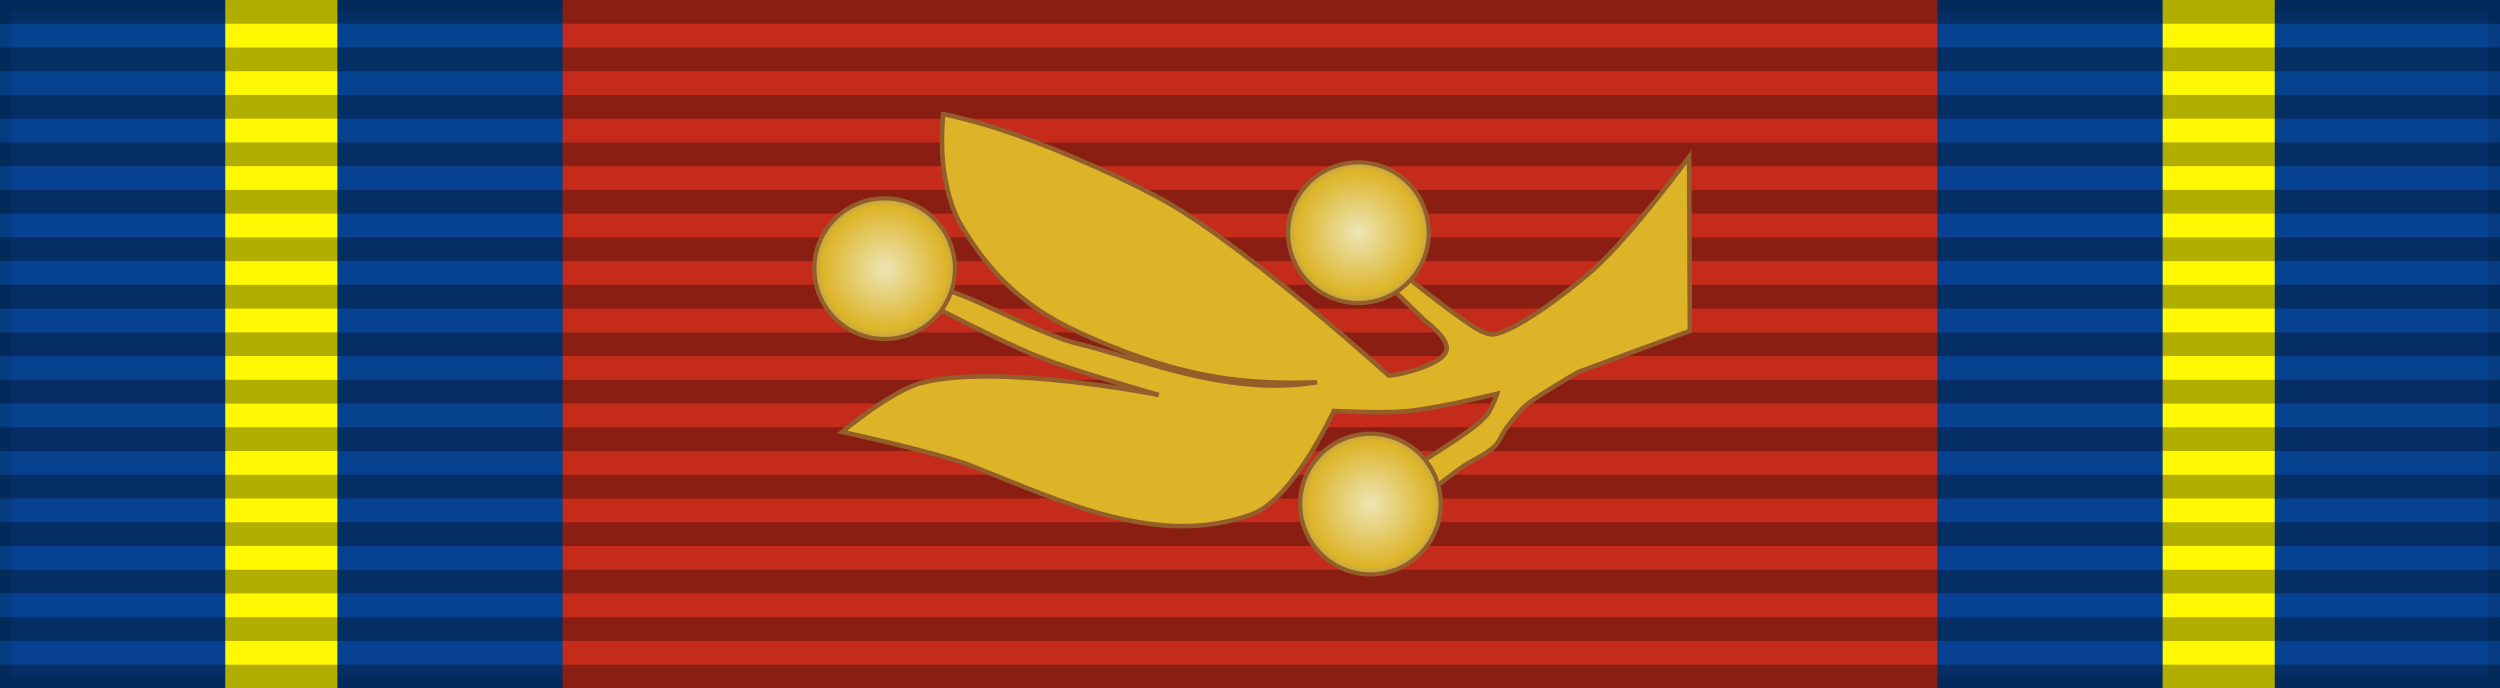
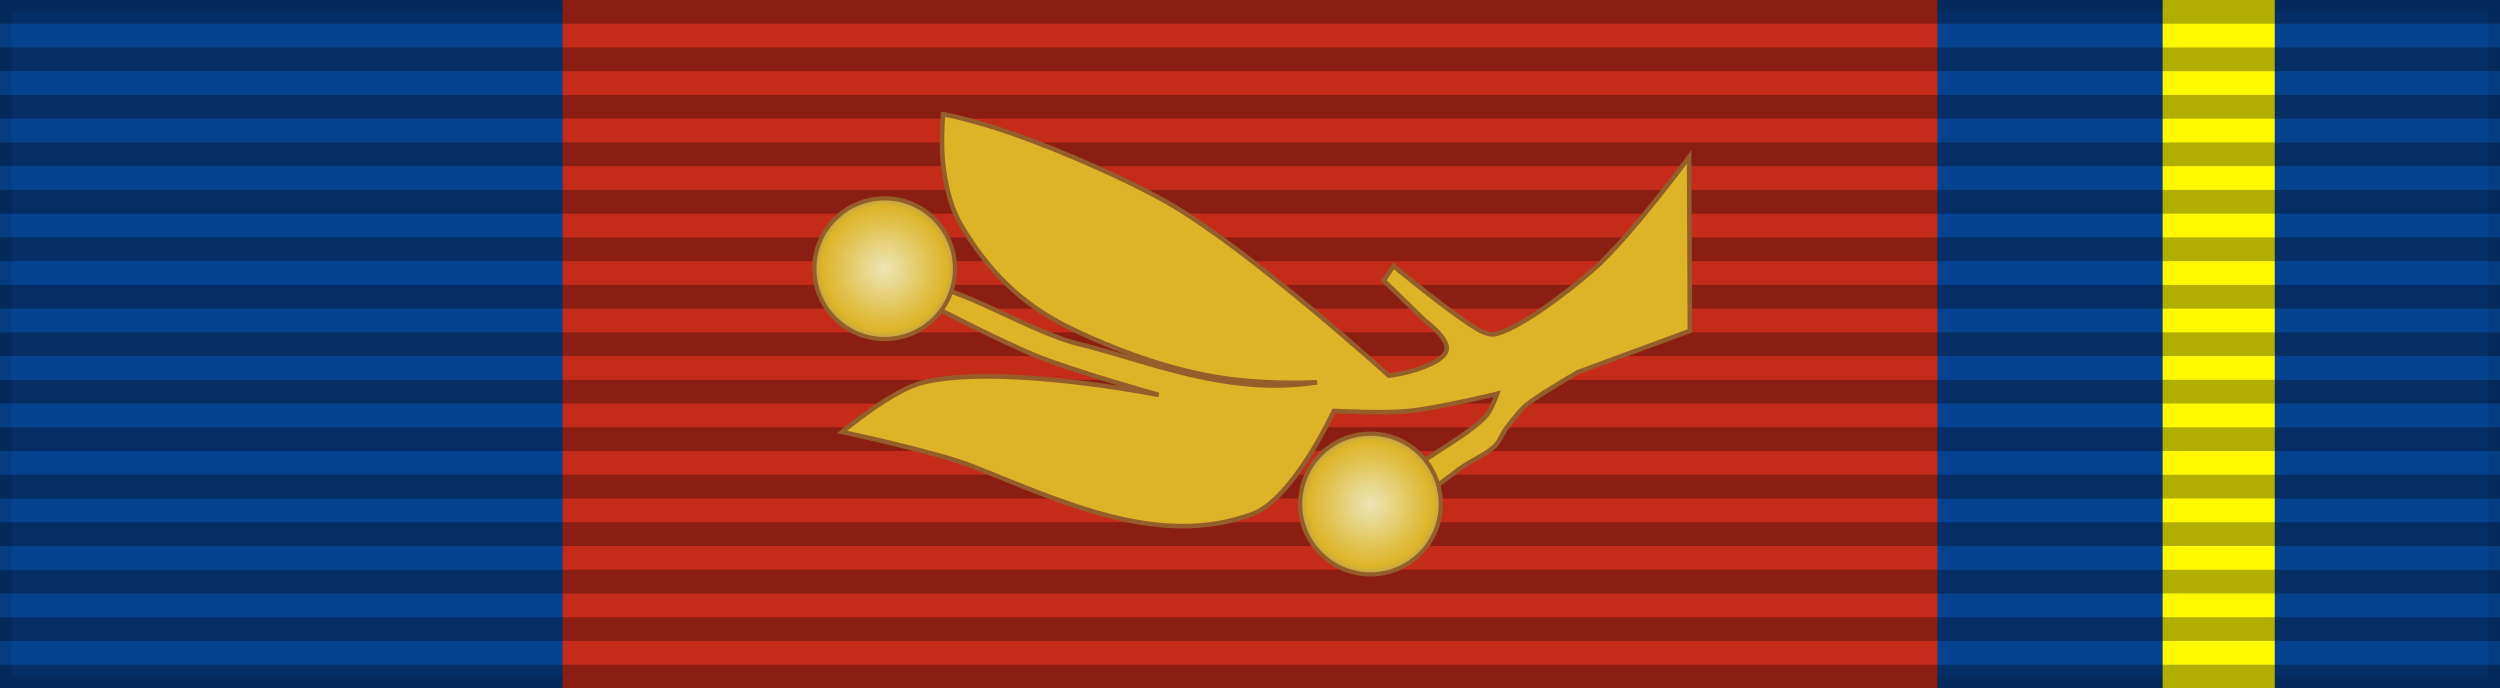
<svg xmlns="http://www.w3.org/2000/svg" xmlns:ns1="http://sodipodi.sourceforge.net/DTD/sodipodi-0.dtd" xmlns:ns2="http://www.inkscape.org/namespaces/inkscape" xmlns:xlink="http://www.w3.org/1999/xlink" width="218" height="60" version="1.1" id="svg21197" ns1:docname="KHM_Royal_Order_of_Sahametrei_-_Knight.svg" xml:space="preserve" ns2:version="1.2.2 (732a01da63, 2022-12-09)">
  <rect width="100%" height="100%" fill="#808080" stroke="none" />
  <defs id="defs21201">
    <radialGradient ns2:collect="always" xlink:href="#linearGradient27828" id="radialGradient34124" cx="499.296" cy="-22.58" fx="499.296" fy="-22.58" r="11.922" gradientUnits="userSpaceOnUse" />
    <linearGradient ns2:collect="always" id="linearGradient27828">
      <stop style="stop-color:#ede5b6;stop-opacity:1;" offset="0" id="stop27824" />
      <stop style="stop-color:#ddb427;stop-opacity:1;" offset="0.867" id="stop34108" />
      <stop style="stop-color:#b49d5c;stop-opacity:1;" offset="1" id="stop27886" />
    </linearGradient>
    <radialGradient ns2:collect="always" xlink:href="#linearGradient27828" id="radialGradient27830" cx="577.238" cy="-28.498" fx="577.238" fy="-28.498" r="11.922" gradientUnits="userSpaceOnUse" />
    <radialGradient ns2:collect="always" xlink:href="#linearGradient27828" id="radialGradient34116" cx="579.224" cy="16.142" fx="579.224" fy="16.142" r="11.922" gradientUnits="userSpaceOnUse" />
  </defs>
  <ns1:namedview id="namedview21199" pagecolor="#ffffff" bordercolor="#000000" borderopacity="0.25" ns2:showpageshadow="2" ns2:pageopacity="0.0" ns2:pagecheckerboard="0" ns2:deskcolor="#d1d1d1" showgrid="false" ns2:zoom="3.9053053" ns2:cx="100.24824" ns2:cy="67.984442" ns2:window-width="1920" ns2:window-height="991" ns2:window-x="-9" ns2:window-y="-9" ns2:window-maximized="1" ns2:current-layer="svg21197" showguides="true" />
  <rect width="218" height="60" style="fill:#074290;stroke:#000;stroke-width:2;stroke-opacity:0.1;fill-opacity:1" id="rect21117" />
  <path d="M 49.059,0 V 60 H 168.941 V 0 Z" fill="#eb291c" id="path21119" style="stroke-width:0.906;fill:#c52b1a;fill-opacity:1" />
  <path d="m 188.583,0 v 60 h 9.775 V 0 Z" fill="#eb291c" id="path21543" style="stroke-width:0.259;fill:#fef800;fill-opacity:1" />
-   <path d="m 19.642,0 v 60 h 9.775 V 0 Z" fill="#eb291c" id="path21599" style="stroke-width:0.259;fill:#fef800;fill-opacity:1" />
  <path d="m109,0v60" style="stroke:#000;stroke-width:218;stroke-dasharray:2.07;opacity:.3" id="path21121" />
style="fill:none;stroke:#68b941;stroke-width:2"/&gt;
<g id="g36276" transform="matrix(0.53,0,0,0.53,-187.485,35.397)">
    <path id="rect5337" style="opacity:1;fill:#ddb427;fill-opacity:1;fill-rule:evenodd;stroke:#945e2b;stroke-width:0.756;stroke-linecap:round;stroke-opacity:1;paint-order:stroke fill markers" d="m 508.906,-48.021 c 0,0 -0.262,2.782 -0.15,6.09 0.112,3.322 0.973,8.578 3.113,12.182 4.306,7.249 9.641,13.007 18.527,17.221 8.245,3.91 17.409,7.172 26.773,8.23 4.815,0.544 9.559,0.553 13.275,0.416 -2.937,0.407 -6.261,0.698 -10.203,0.416 -11.027,-0.79 -20.208,-4.601 -29.012,-6.723 -4.888,-1.178 -12.386,-5.09 -17.777,-7.408 -4.047,-1.741 -6.834,-2.166 -6.834,-2.166 l -0.254,2.889 c 0,0 12.013,6.303 18.307,8.801 6.412,2.544 19.723,6.262 19.723,6.262 0,0 -26.389,-5.223 -38.998,-1.992 -4.97,1.273 -13.102,8.08 -13.102,8.08 0,0 15.619,3.337 21.475,5.652 14.642,5.789 30.595,13.528 45.975,7.889 6.782,-2.487 13.453,-16.988 13.453,-16.988 0,0 8.016,0.415 11.998,0.041 5.028,-0.472 14.875,-2.869 14.875,-2.869 0,0 -0.885,2.494 -1.707,3.498 -1.973,2.411 -7.766,5.726 -10.891,7.859 -2.661,1.816 -2.855,2.654 -2.855,2.654 l -1.889,7.043 c 0,0 5.932,-4.868 11.006,-8.596 2.448,-1.799 4.136,-2.203 5.854,-3.762 0.908,-0.824 1.27,-2.112 2.018,-3.088 1.102,-1.438 2.427,-3.166 3.623,-4.053 2.575,-1.909 8.141,-5.121 8.141,-5.121 l 18.406,-6.777 -0.125,-28.625 c 0,0 -9.701,13.21 -15.809,18.578 -4.877,4.286 -12.874,10.114 -16.334,10.613 -0.423,0.061 -1.531,-0.142 -2.867,-0.959 -4.808,-2.941 -13.633,-10.307 -13.633,-10.307 l -1.6,2.41 6.809,6.621 c 0,0 4.042,2.941 3.516,4.875 -0.352,1.291 -2.355,2.208 -4.064,2.846 -2.697,1.006 -5.406,1.32 -5.406,1.32 0,0 -23.009,-20.815 -36.369,-28.463 -6.415,-3.672 -17.054,-8.368 -25.32,-11.289 -6.556,-2.316 -11.666,-3.301 -11.666,-3.301 z" />
    <circle style="opacity:1;fill:url(#radialGradient34124);fill-opacity:1;fill-rule:evenodd;stroke:#945e2b;stroke-width:0.693;stroke-linecap:round;stroke-opacity:1;paint-order:stroke fill markers" id="path5391" cx="499.296" cy="-22.58" r="11.575" />
-     <circle style="opacity:1;fill:url(#radialGradient27830);fill-opacity:1;fill-rule:evenodd;stroke:#945e2b;stroke-width:0.693;stroke-linecap:round;stroke-opacity:1;paint-order:stroke fill markers" id="circle5812" cx="577.238" cy="-28.498" r="11.575" />
    <circle style="opacity:1;fill:url(#radialGradient34116);fill-opacity:1;fill-rule:evenodd;stroke:#945e2b;stroke-width:0.693;stroke-linecap:round;stroke-opacity:1;paint-order:stroke fill markers" id="circle5816" cx="579.224" cy="16.142" r="11.575" />
  </g>
</svg>